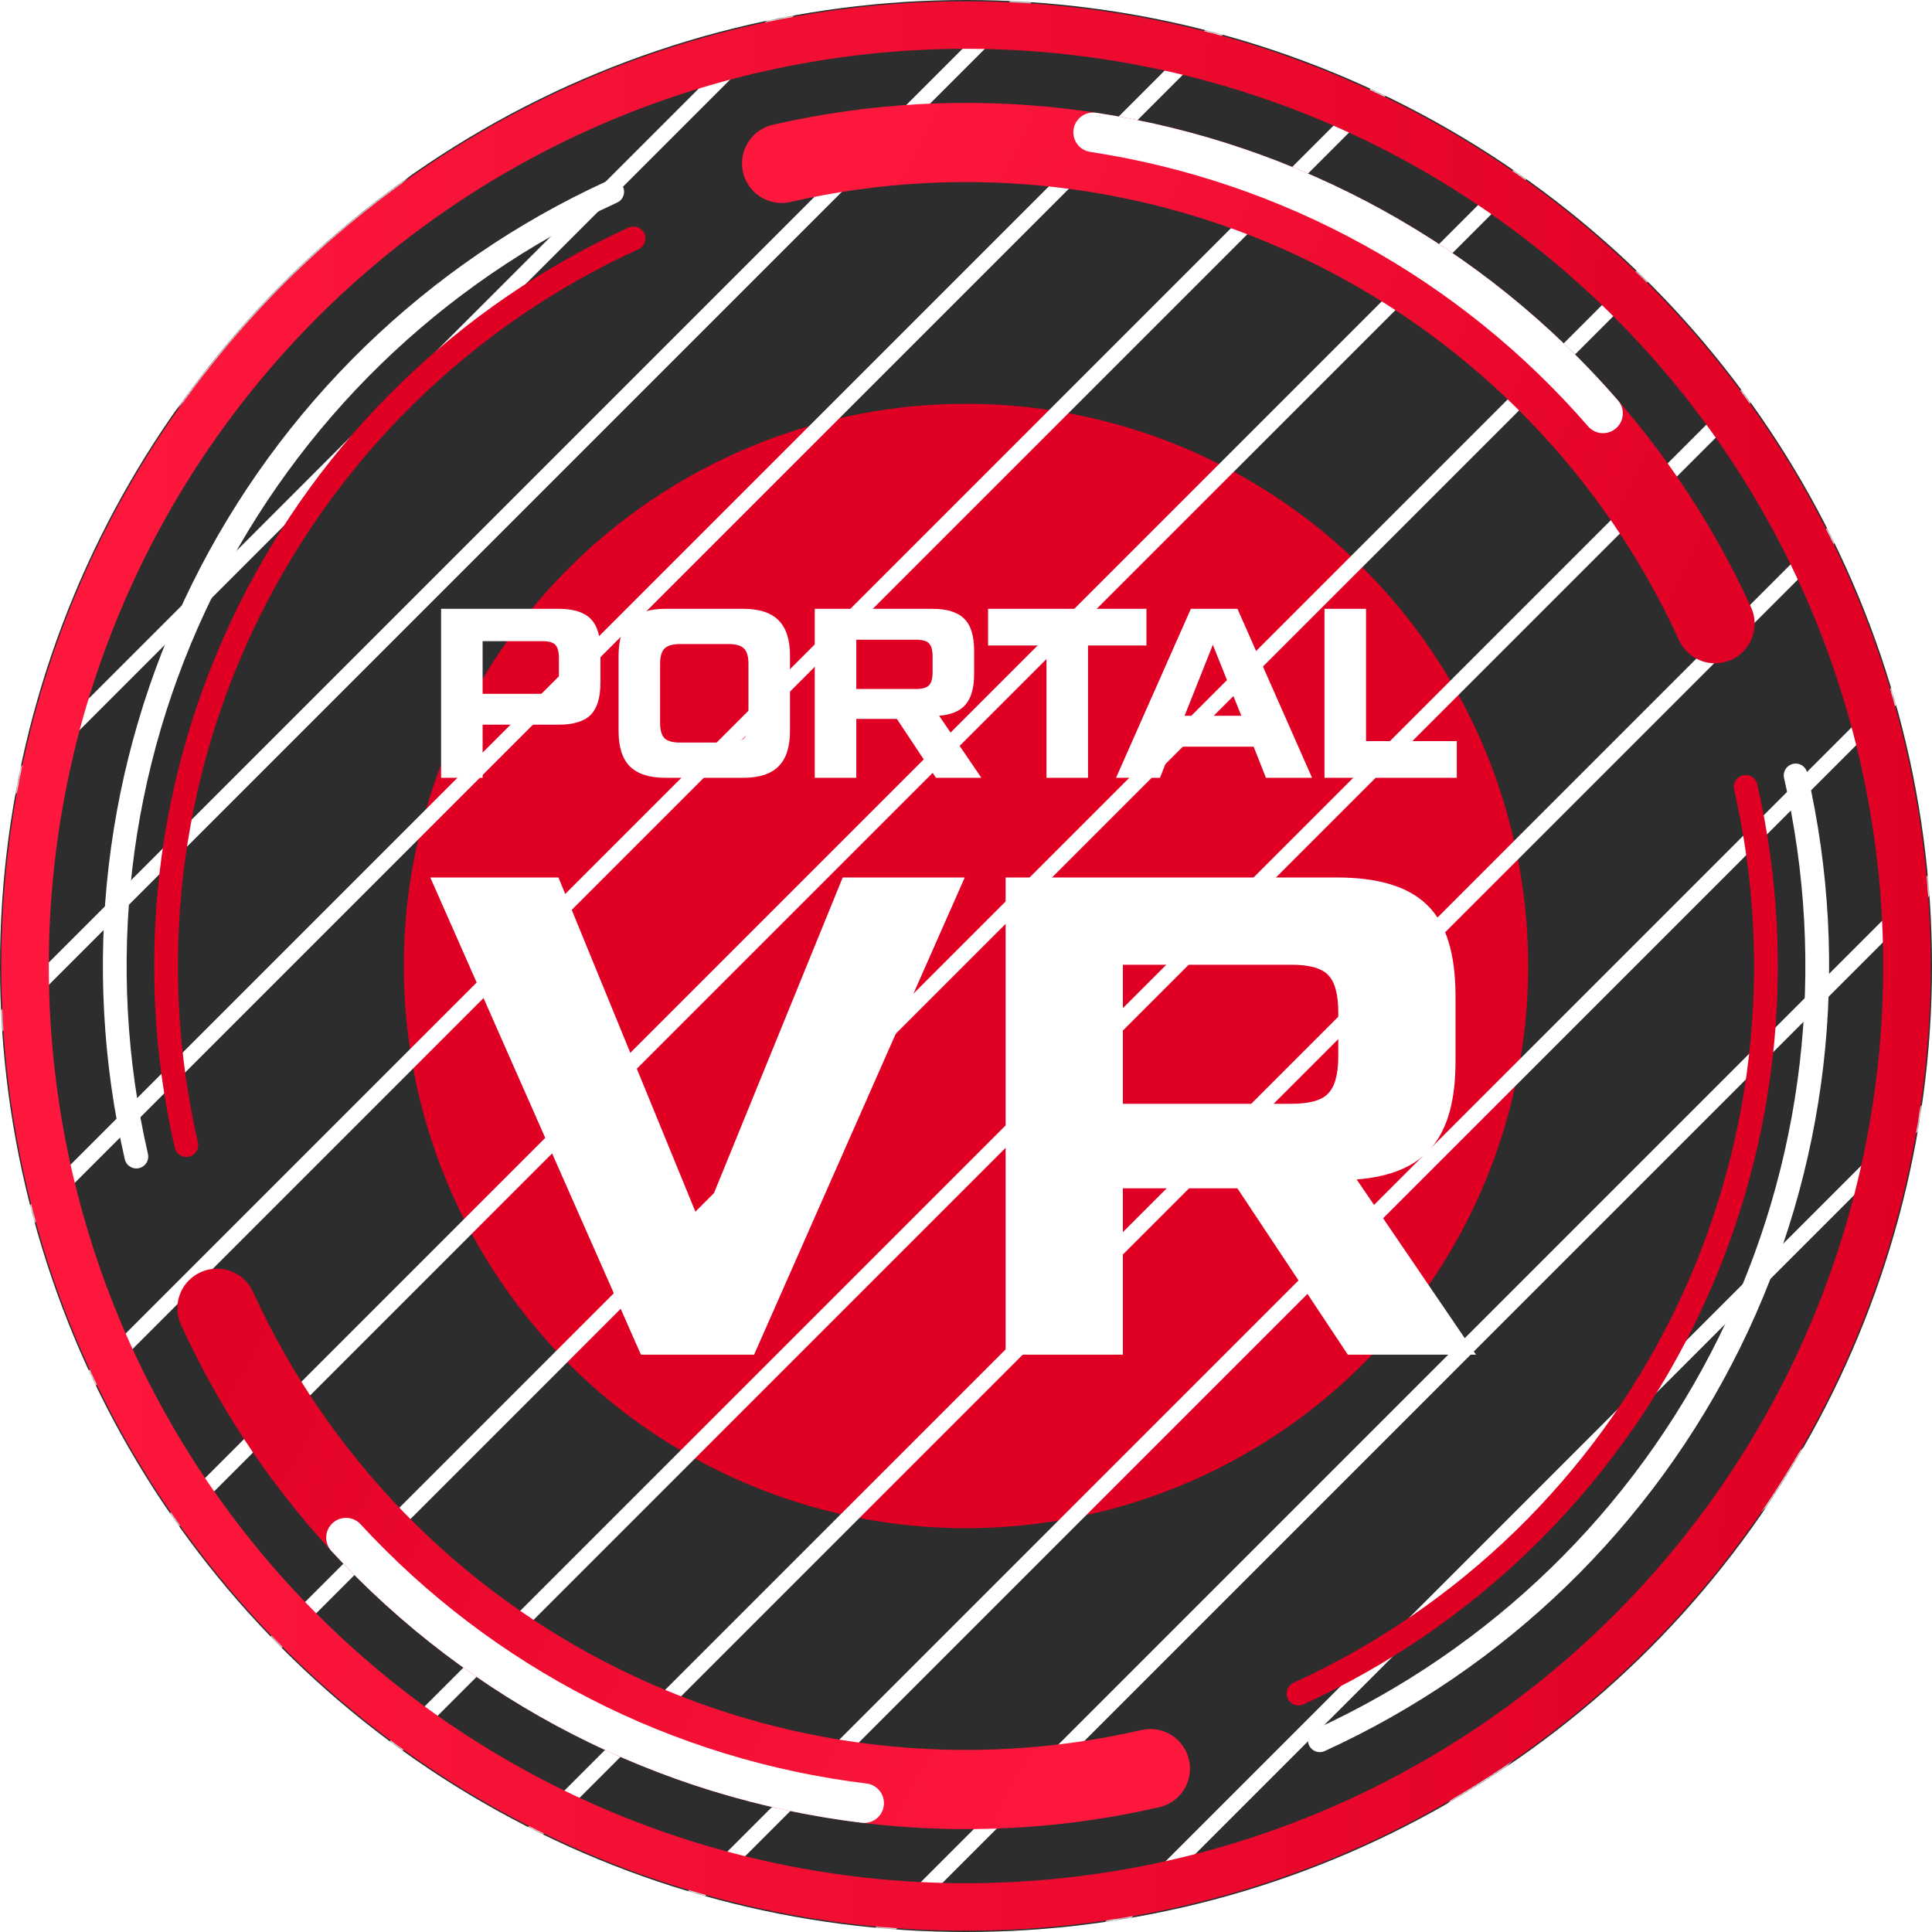
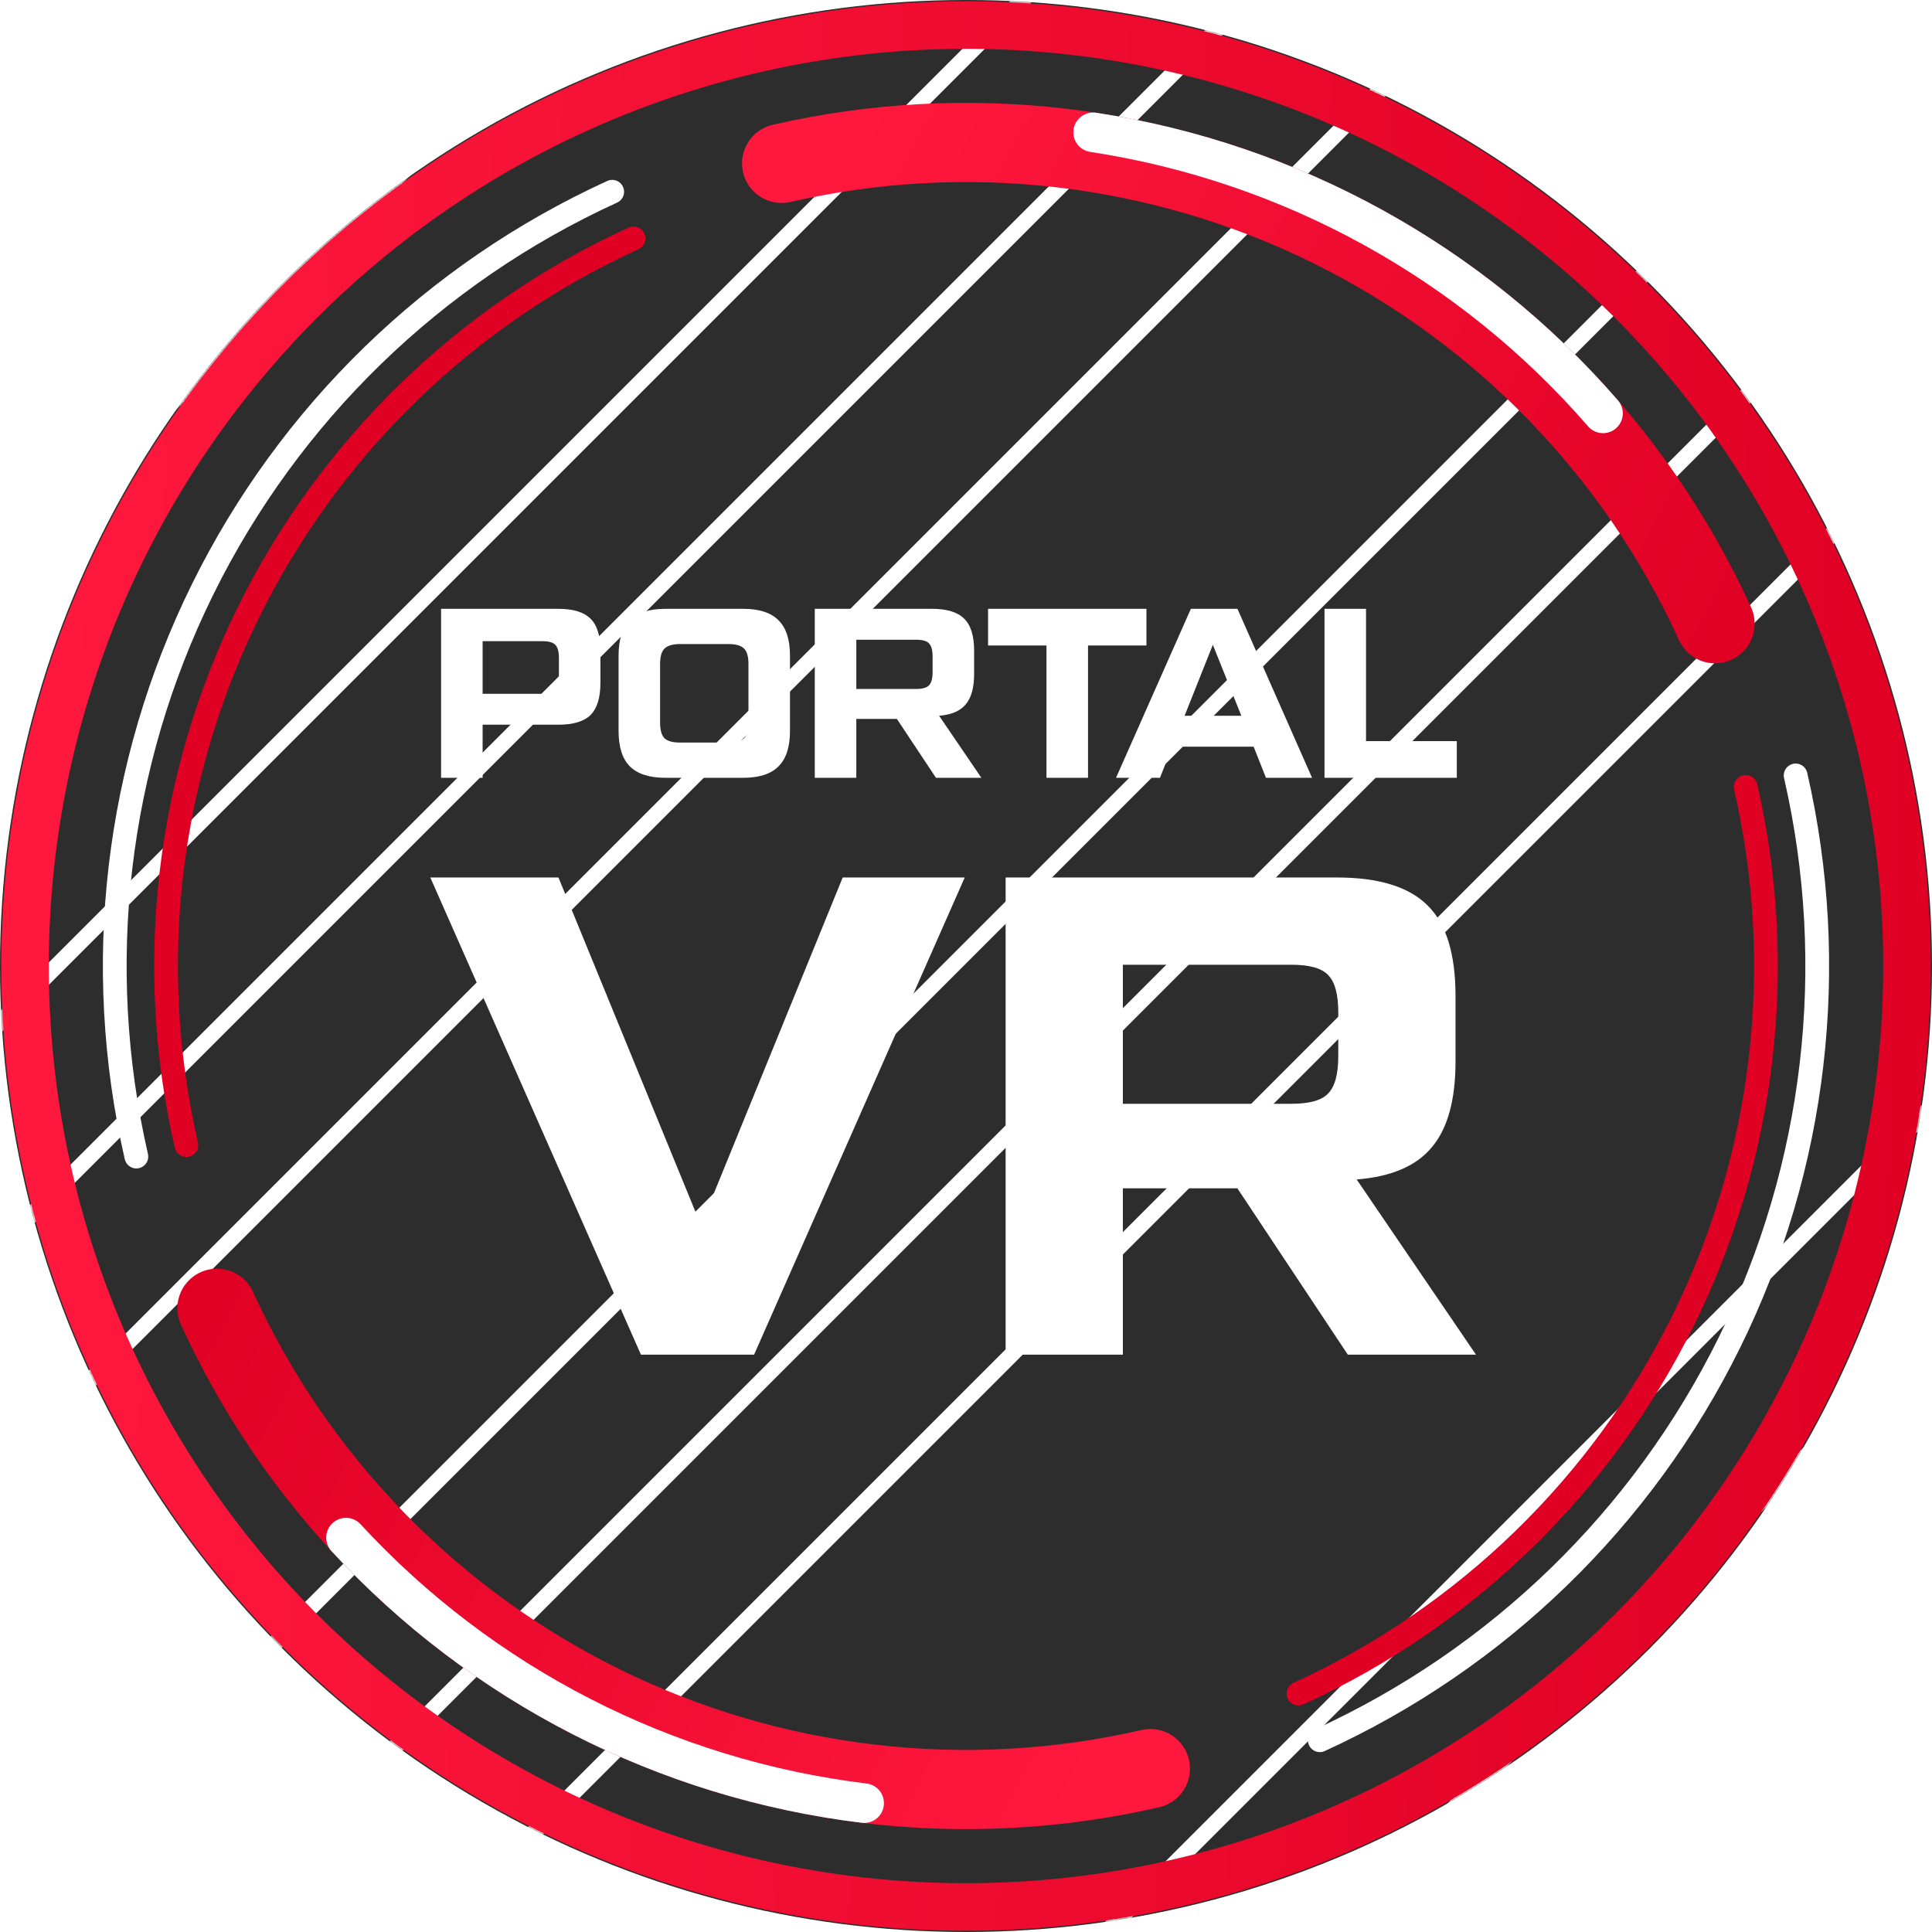
<svg xmlns="http://www.w3.org/2000/svg" width="700" height="700" viewBox="0 0 700 700" fill="none">
  <g clip-path="url(#clip0_265_71)">
    <circle cx="350" cy="350" r="350" fill="#2D2D2D" />
    <g filter="url(#filter0_f_265_71)">
-       <circle cx="350" cy="350" r="203.689" fill="#DF0024" />
-     </g>
+       </g>
    <mask id="mask0_265_71" style="mask-type:alpha" maskUnits="userSpaceOnUse" x="0" y="0" width="700" height="700">
      <circle cx="350" cy="350" r="350" fill="#2D2D2D" />
    </mask>
    <g mask="url(#mask0_265_71)">
      <g style="mix-blend-mode:overlay">
        <line x1="320.08" y1="-193.053" x2="-525.84" y2="652.867" stroke="white" stroke-width="5.738" />
      </g>
      <g style="mix-blend-mode:overlay">
        <line x1="644.654" y1="131.52" x2="-201.266" y2="977.44" stroke="white" stroke-width="5.738" />
      </g>
      <g style="mix-blend-mode:overlay">
        <line x1="482.367" y1="-30.767" x2="-363.553" y2="815.153" stroke="white" stroke-width="5.738" />
      </g>
      <g style="mix-blend-mode:overlay">
        <line x1="806.94" y1="293.807" x2="-38.98" y2="1139.73" stroke="white" stroke-width="5.738" />
      </g>
      <g style="mix-blend-mode:overlay">
-         <line x1="401.223" y1="-111.91" x2="-444.697" y2="734.01" stroke="white" stroke-width="5.738" />
-       </g>
+         </g>
      <g style="mix-blend-mode:overlay">
-         <line x1="725.797" y1="212.664" x2="-120.123" y2="1058.58" stroke="white" stroke-width="5.738" />
-       </g>
+         </g>
      <g style="mix-blend-mode:overlay">
-         <line x1="563.51" y1="50.377" x2="-282.41" y2="896.297" stroke="white" stroke-width="5.738" />
-       </g>
+         </g>
      <g style="mix-blend-mode:overlay">
        <line x1="888.084" y1="374.951" x2="42.163" y2="1220.87" stroke="white" stroke-width="5.738" />
      </g>
      <g style="mix-blend-mode:overlay">
        <line x1="360.652" y1="-152.481" x2="-485.268" y2="693.438" stroke="white" stroke-width="5.738" />
      </g>
      <g style="mix-blend-mode:overlay">
        <line x1="685.225" y1="172.092" x2="-160.695" y2="1018.01" stroke="white" stroke-width="5.738" />
      </g>
      <g style="mix-blend-mode:overlay">
        <line x1="522.938" y1="9.805" x2="-322.982" y2="855.725" stroke="white" stroke-width="5.738" />
      </g>
      <g style="mix-blend-mode:overlay">
        <line x1="847.512" y1="334.379" x2="1.592" y2="1180.3" stroke="white" stroke-width="5.738" />
      </g>
      <g style="mix-blend-mode:overlay">
        <line x1="441.795" y1="-71.338" x2="-404.125" y2="774.582" stroke="white" stroke-width="5.738" />
      </g>
      <g style="mix-blend-mode:overlay">
-         <line x1="766.368" y1="253.235" x2="-79.552" y2="1099.16" stroke="white" stroke-width="5.738" />
-       </g>
+         </g>
      <g style="mix-blend-mode:overlay">
        <line x1="604.082" y1="90.949" x2="-241.838" y2="936.869" stroke="white" stroke-width="5.738" />
      </g>
      <g style="mix-blend-mode:overlay">
        <line x1="928.655" y1="415.522" x2="82.735" y2="1261.44" stroke="white" stroke-width="5.738" />
      </g>
    </g>
    <path d="M159.816 281.815V220.585H202.328C207.693 220.585 211.571 221.78 213.962 224.171C216.353 226.504 217.548 230.382 217.548 235.805V247.351C217.548 252.775 216.353 256.682 213.962 259.073C211.571 261.405 207.693 262.572 202.328 262.572H174.862V281.815H159.816ZM174.862 251.375H196.467C198.8 251.375 200.374 250.938 201.191 250.063C202.066 249.188 202.503 247.585 202.503 245.252V238.429C202.503 236.097 202.066 234.493 201.191 233.618C200.374 232.744 198.8 232.306 196.467 232.306H174.862V251.375ZM241.09 281.815C235.317 281.815 231.031 280.445 228.232 277.704C225.491 274.963 224.121 270.677 224.121 264.846V237.554C224.121 231.723 225.491 227.437 228.232 224.696C231.031 221.955 235.317 220.585 241.09 220.585H269.256C275.03 220.585 279.287 221.955 282.027 224.696C284.827 227.437 286.226 231.723 286.226 237.554V264.846C286.226 270.677 284.827 274.963 282.027 277.704C279.287 280.445 275.03 281.815 269.256 281.815H241.09ZM246.339 269.044H264.008C266.691 269.044 268.557 268.52 269.606 267.47C270.656 266.362 271.181 264.496 271.181 261.872V240.529C271.181 237.904 270.656 236.067 269.606 235.018C268.557 233.91 266.691 233.356 264.008 233.356H246.339C243.715 233.356 241.849 233.91 240.741 235.018C239.691 236.067 239.166 237.904 239.166 240.529V261.872C239.166 264.496 239.691 266.362 240.741 267.47C241.849 268.52 243.715 269.044 246.339 269.044ZM355.566 281.815H339.122L324.951 260.472H310.256V281.815H295.21V220.585H337.722C343.087 220.585 346.965 221.78 349.356 224.171C351.747 226.504 352.942 230.382 352.942 235.805V244.202C352.942 249.159 351.922 252.833 349.881 255.224C347.898 257.615 344.691 258.985 340.259 259.335L355.566 281.815ZM310.256 231.781V249.626H331.861C334.194 249.626 335.768 249.188 336.585 248.314C337.46 247.439 337.897 245.835 337.897 243.503V237.904C337.897 235.572 337.46 233.968 336.585 233.093C335.768 232.219 334.194 231.781 331.861 231.781H310.256ZM415.377 220.585V233.881H394.209V281.815H379.163V233.881H357.995V220.585H415.377ZM458.679 281.815L454.218 270.532H424.74L420.279 281.815H404.359L431.475 220.585H448.357L475.386 281.815H458.679ZM429.201 259.335H449.757L439.435 233.618L429.201 259.335ZM494.938 268.52H527.828V281.815H479.893V220.585H494.938V268.52ZM305.329 317.929H349.539L273.222 490.815H232.223L155.906 317.929H202.338L253.957 443.889L305.329 317.929ZM534.772 490.815H488.34L448.329 430.552H406.836V490.815H364.355V317.929H484.388C499.536 317.929 510.485 321.305 517.236 328.055C523.987 334.641 527.362 345.591 527.362 360.904V384.614C527.362 398.609 524.481 408.983 518.718 415.733C513.12 422.484 504.064 426.354 491.55 427.341L534.772 490.815ZM406.836 349.543V399.927H467.84C474.426 399.927 478.872 398.692 481.177 396.222C483.647 393.752 484.882 389.224 484.882 382.638V366.831C484.882 360.245 483.647 355.717 481.177 353.247C478.872 350.778 474.426 349.543 467.84 349.543H406.836Z" fill="white" />
    <path d="M48.802 509.72C27.827 470.166 14.849 426.869 10.607 382.299C6.365 337.729 10.944 292.76 24.082 249.96C37.219 207.16 58.658 167.366 87.174 132.852C115.691 98.337 150.726 69.777 190.28 48.802C229.834 27.827 273.132 14.849 317.701 10.607C362.271 6.366 407.24 10.944 450.04 24.082C492.84 37.219 532.634 58.658 567.148 87.174C601.663 115.691 630.223 150.726 651.198 190.28C672.173 229.834 685.152 273.132 689.393 317.701C693.635 362.271 689.056 407.24 675.918 450.04C662.781 492.84 641.342 532.634 612.826 567.149C584.309 601.663 549.274 630.223 509.72 651.198C470.166 672.173 426.868 685.152 382.299 689.393C337.729 693.635 292.76 689.056 249.96 675.918C207.16 662.781 167.366 641.342 132.852 612.826C98.337 584.309 69.777 549.274 48.802 509.72L48.802 509.72Z" stroke="url(#paint0_linear_265_71)" stroke-width="17.213" stroke-linecap="square" />
    <path d="M283.202 59.192C350.158 43.812 420.37 52.008 481.983 82.396C543.596 112.784 592.836 163.502 621.389 225.986" stroke="url(#paint1_linear_265_71)" stroke-width="28.689" stroke-linecap="round" />
    <path d="M396.068 47.94C467.783 58.877 533.266 94.973 580.804 149.77" stroke="white" stroke-width="14.344" stroke-linecap="round" />
    <path d="M416.798 640.808C349.842 656.187 279.63 647.991 218.017 617.604C156.404 587.216 107.164 536.498 78.612 474.014" stroke="url(#paint2_linear_265_71)" stroke-width="28.689" stroke-linecap="round" />
    <path d="M650.594 280.955C666.491 350.163 658.019 422.738 626.609 486.424C595.199 550.111 542.774 601.007 478.187 630.521" stroke="white" stroke-width="8.607" stroke-linecap="round" />
    <path d="M632.486 285.114C647.425 350.154 639.463 418.356 609.945 478.206C580.427 538.055 531.161 585.886 470.465 613.622" stroke="#DF0024" stroke-width="8.607" stroke-linecap="round" />
    <path d="M67.515 414.886C52.575 349.847 60.537 281.644 90.055 221.795C119.573 161.945 168.839 114.114 229.535 86.378" stroke="#DF0024" stroke-width="8.607" stroke-linecap="round" />
    <path d="M49.406 419.045C33.509 349.837 41.98 277.262 73.391 213.576C104.801 149.89 157.225 98.993 221.813 69.479" stroke="white" stroke-width="8.607" stroke-linecap="round" />
    <path d="M313.091 653.316C241.078 644.553 174.533 610.454 125.359 557.12" stroke="white" stroke-width="14.344" stroke-linecap="round" />
  </g>
  <defs>
    <filter id="filter0_f_265_71" x="0.82" y="0.82" width="698.361" height="698.361" filterUnits="userSpaceOnUse" color-interpolation-filters="sRGB">
      <feFlood flood-opacity="0" result="BackgroundImageFix" />
      <feBlend mode="normal" in="SourceGraphic" in2="BackgroundImageFix" result="shape" />
      <feGaussianBlur stdDeviation="72.746" result="effect1_foregroundBlur_265_71" />
    </filter>
    <linearGradient id="paint0_linear_265_71" x1="700" y1="350" x2="12.91" y2="331.352" gradientUnits="userSpaceOnUse">
      <stop stop-color="#DF0024" />
      <stop offset="1" stop-color="#FF183E" />
    </linearGradient>
    <linearGradient id="paint1_linear_265_71" x1="641.189" y1="229.508" x2="305.533" y2="51.639" gradientUnits="userSpaceOnUse">
      <stop stop-color="#DF0024" />
      <stop offset="1" stop-color="#FF183E" />
    </linearGradient>
    <linearGradient id="paint2_linear_265_71" x1="58.812" y1="470.492" x2="394.467" y2="648.361" gradientUnits="userSpaceOnUse">
      <stop stop-color="#DF0024" />
      <stop offset="1" stop-color="#FF183E" />
    </linearGradient>
    <clipPath id="clip0_265_71">
      <rect width="700" height="700" fill="white" />
    </clipPath>
  </defs>
</svg>